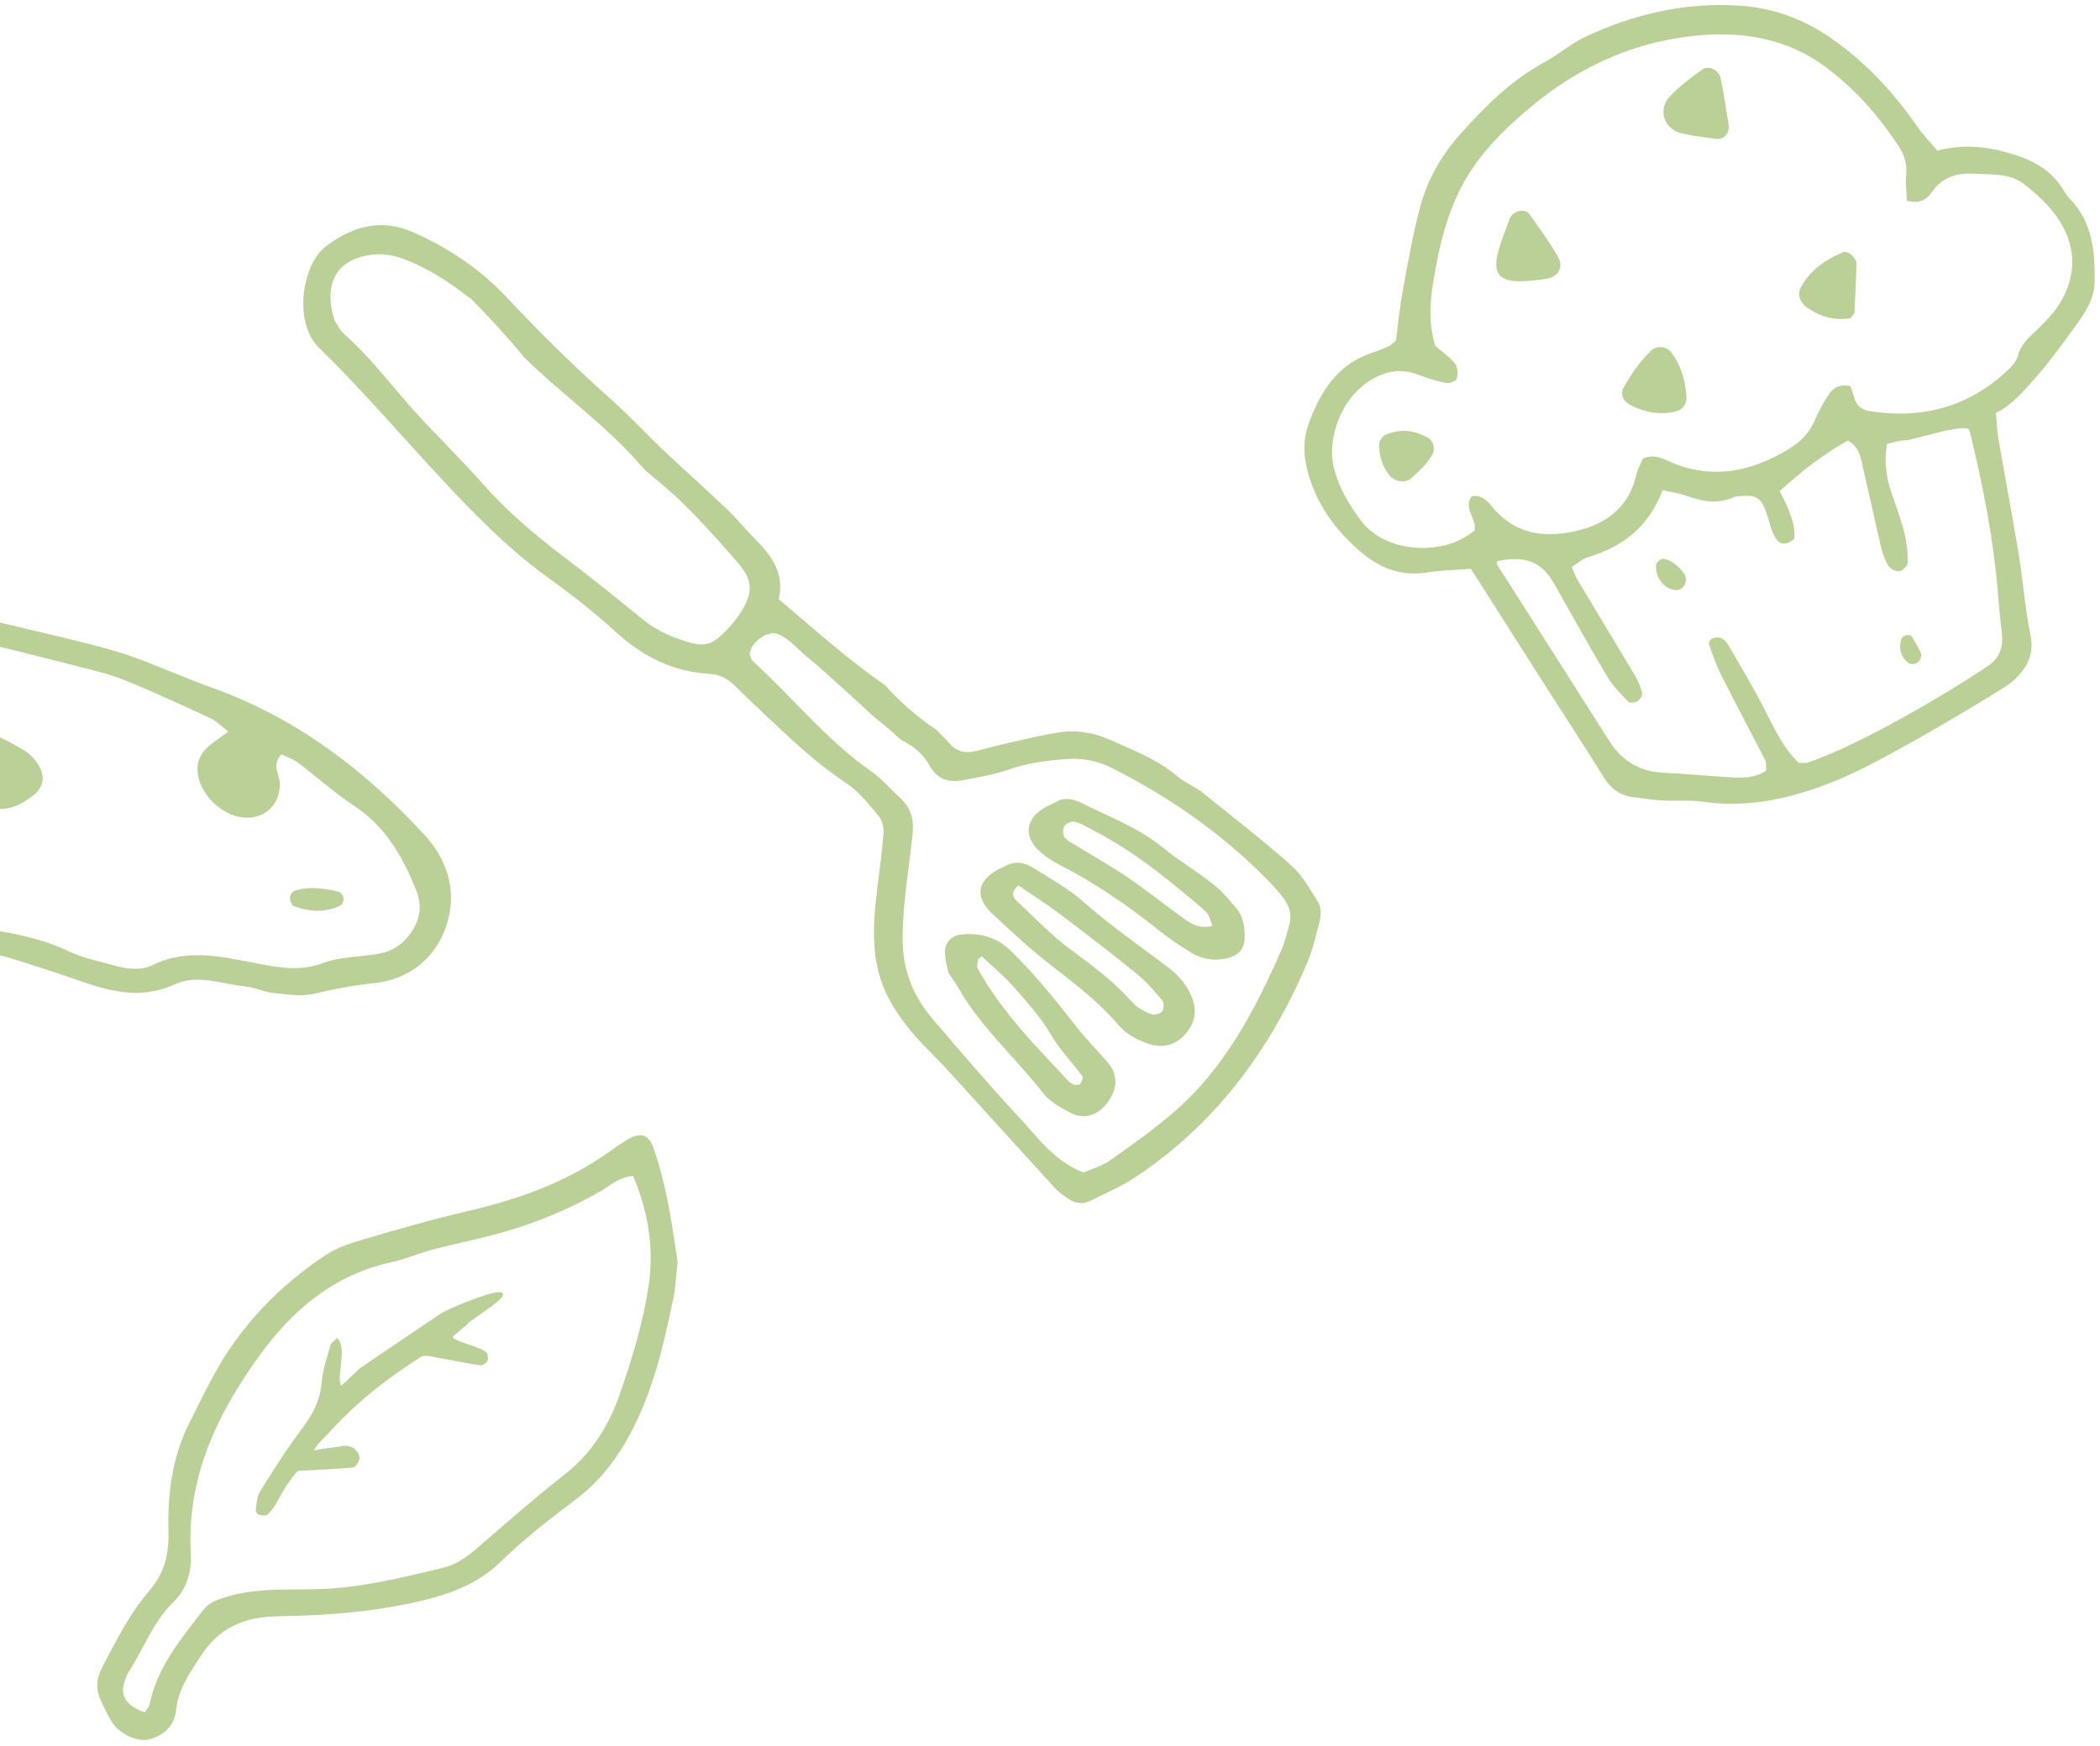
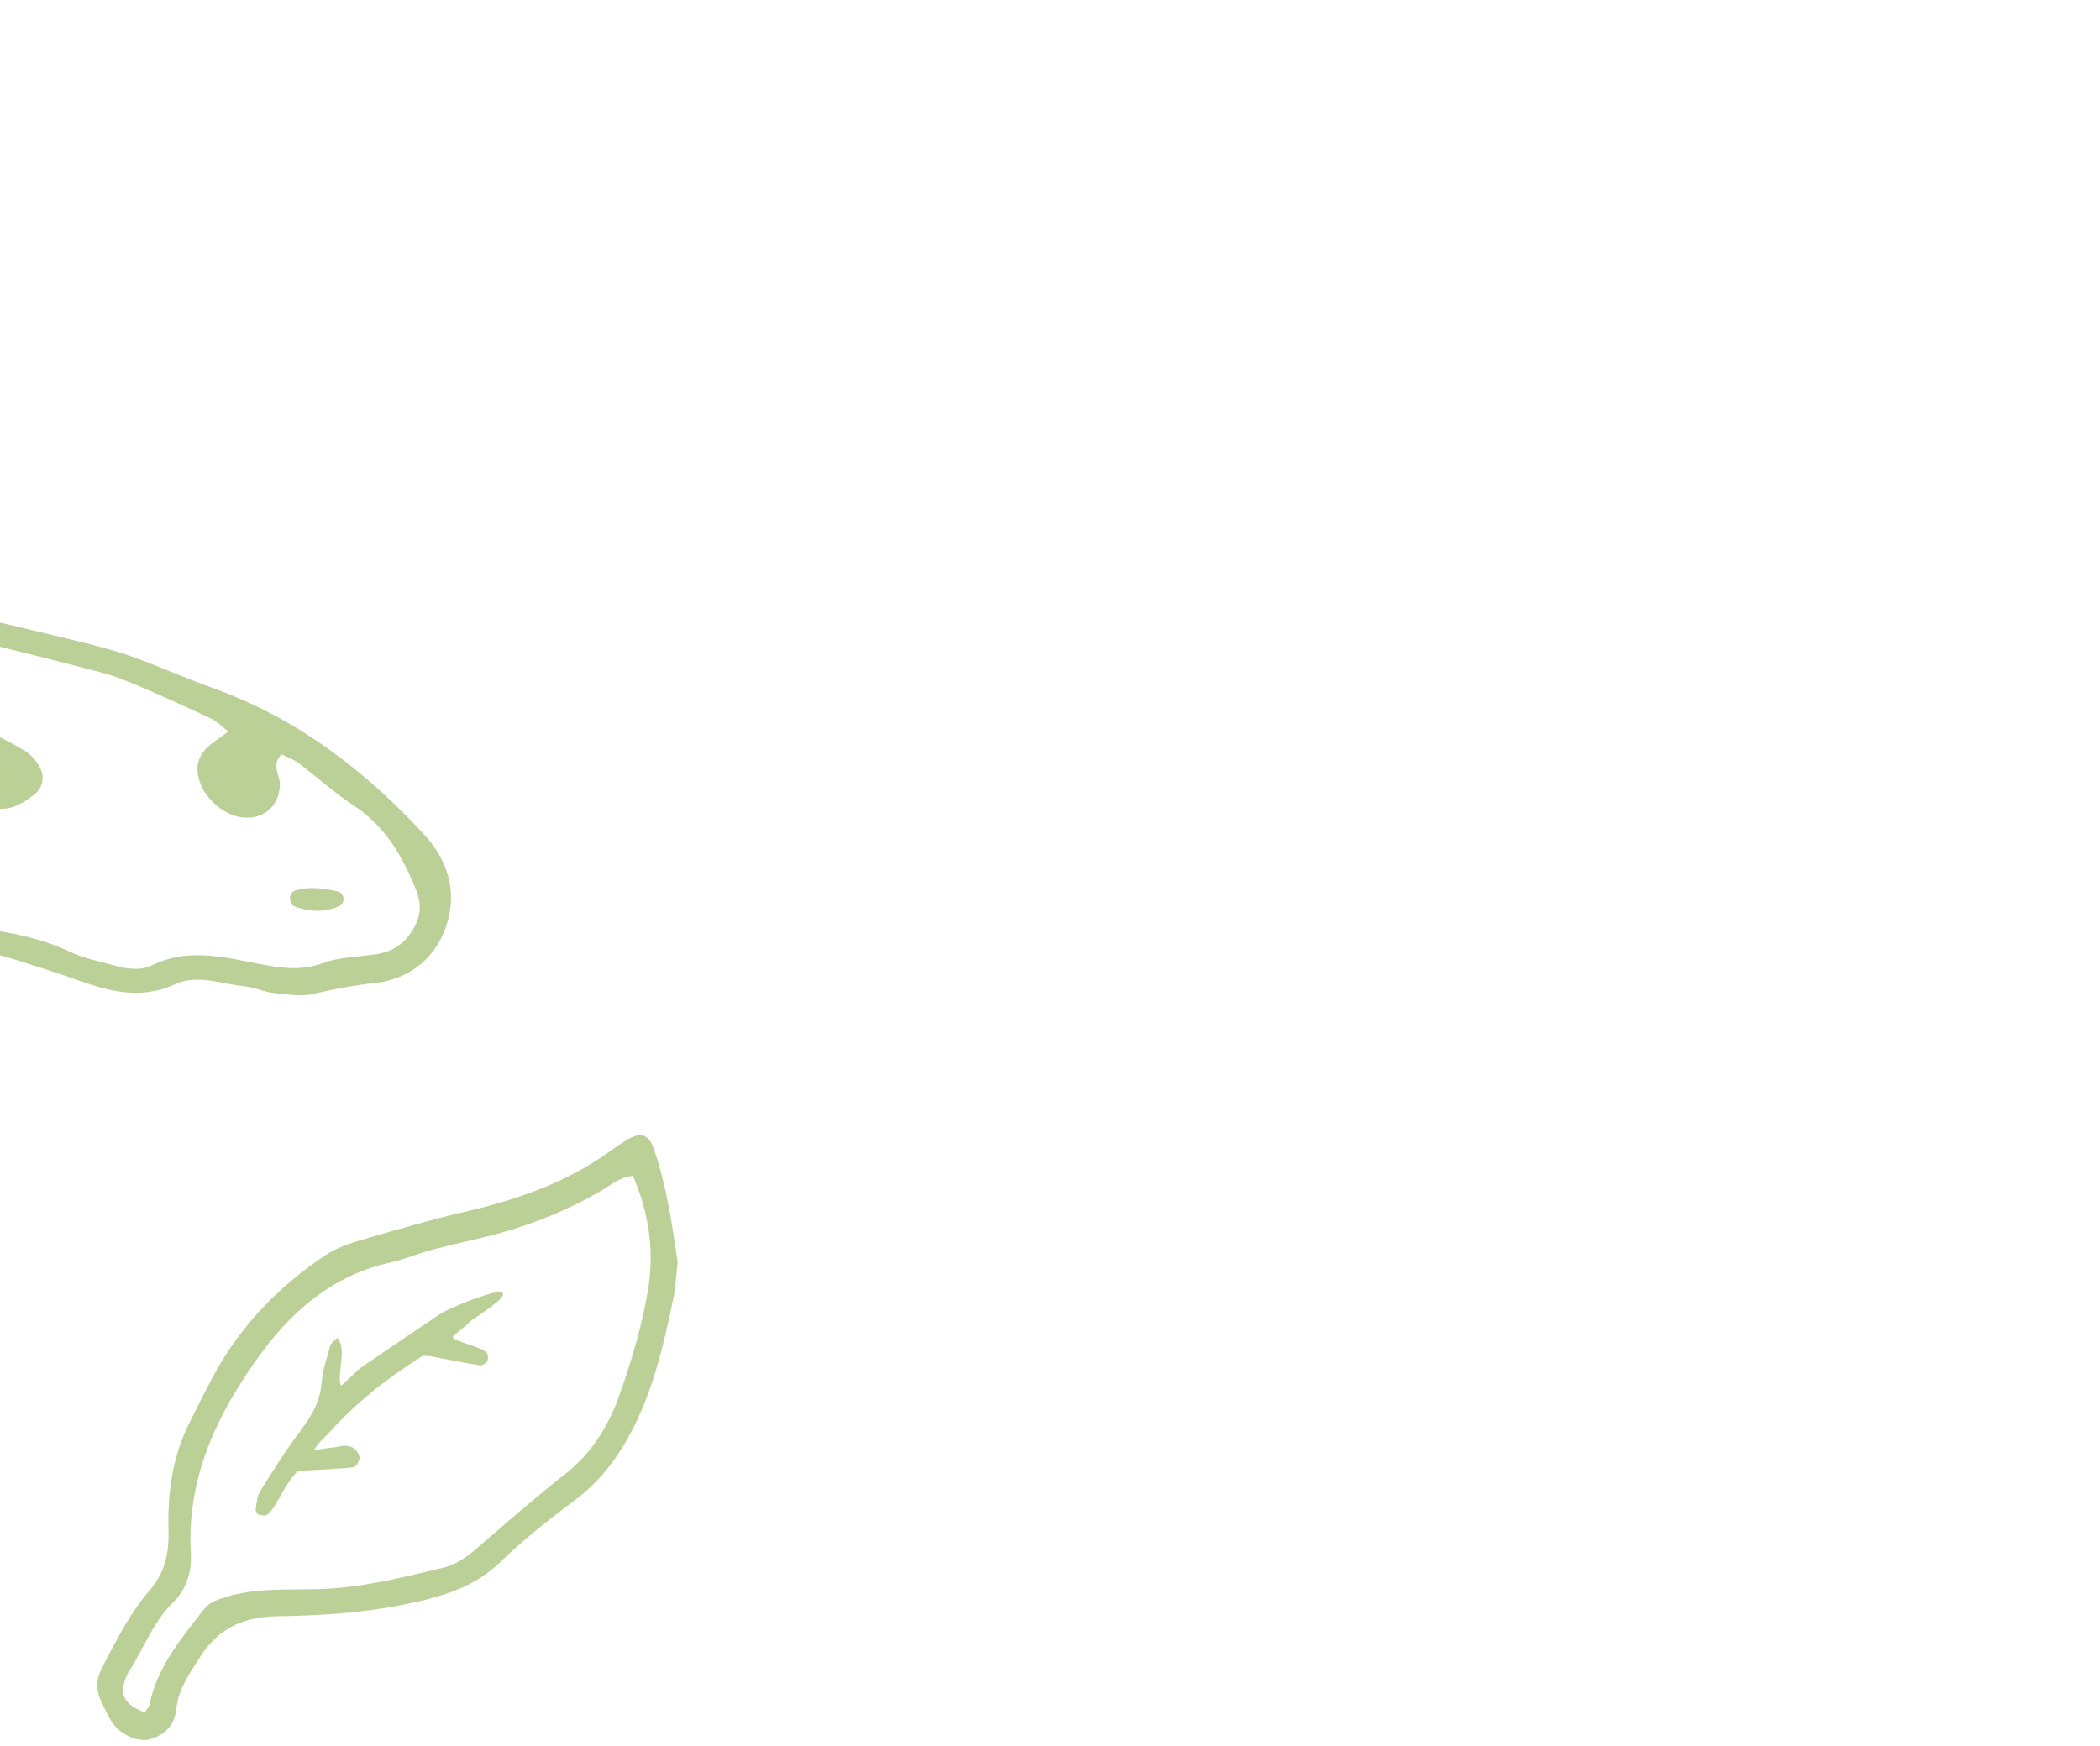
<svg xmlns="http://www.w3.org/2000/svg" width="184px" height="153px" viewBox="0 0 184 153" version="1.1">
  <title>Doodles/About Us/Purpose And Mission</title>
  <g id="4-About-Us/Innovations" stroke="none" stroke-width="1" fill="none" fill-rule="evenodd" opacity="0.5">
    <g id="About-Us" transform="translate(0, -1392)" fill="#78A22F">
      <g id="PURPOSE-&amp;-MISSION-PI" transform="translate(-38.506, 1166)">
        <g id="Illlustrations/About-Us/Purpose-And-Mission" transform="translate(0, 224.52)" style="mix-blend-mode: multiply;">
-           <path d="M205.989,57.221 C205.928,57.123 205.621,57.107 205.465,57.162 C205.307,57.217 205.121,57.385 205.077,57.541 C204.842,58.371 205.07,59.083 205.758,59.608 C205.883,59.703 206.142,59.695 206.312,59.644 C206.315,59.643 206.318,59.642 206.32,59.642 C206.771,59.505 206.966,58.971 206.743,58.555 C206.461,58.03 206.239,57.617 205.989,57.221 M184.212,50.45 C184.019,50.435 183.641,50.756 183.619,50.953 C183.492,52.057 184.287,53.119 185.359,53.194 C185.438,53.2 185.518,53.187 185.598,53.162 C186.191,52.977 186.398,52.251 186.054,51.735 C185.599,51.054 184.844,50.498 184.212,50.45 M159.339,40.594 C159.383,41.531 159.631,42.309 160.147,43.016 C160.63,43.68 161.612,43.906 162.188,43.368 C162.839,42.759 163.539,42.162 163.996,41.332 C164.297,40.785 164.101,40.095 163.551,39.8 C162.452,39.211 161.332,39.04 160.044,39.518 C159.602,39.682 159.316,40.123 159.339,40.594 M200.989,28.886 C201.06,27.457 201.14,26.029 201.169,24.599 C201.18,24.061 200.396,23.409 199.976,23.589 C198.446,24.242 197.1,25.143 196.294,26.663 C195.972,27.271 196.193,27.98 196.826,28.427 C197.967,29.234 199.223,29.588 200.642,29.368 C200.883,29.04 200.985,28.966 200.989,28.886 M169.773,23.559 C169.275,25.394 169.875,26.159 171.706,26.129 C172.474,26.117 173.246,26.026 174.006,25.912 C175.022,25.759 175.54,24.908 175.027,24.009 C174.268,22.678 173.371,21.421 172.461,20.185 C172.411,20.116 172.334,20.067 172.234,20.027 C171.643,19.789 170.973,20.119 170.752,20.716 C170.368,21.75 170.022,22.642 169.773,23.559 M184.95,32.377 C184.509,31.804 183.669,31.733 183.147,32.233 C182.183,33.156 181.428,34.271 180.76,35.453 C180.456,35.99 180.712,36.63 181.287,36.934 C182.624,37.64 183.982,37.871 185.36,37.535 C185.929,37.395 186.308,36.861 186.275,36.275 C186.188,34.753 185.719,33.376 184.95,32.377 M189.256,8.296 C189.11,7.599 188.188,7.183 187.642,7.58 C186.636,8.314 185.609,9.067 184.776,9.98 C183.74,11.117 184.323,12.798 185.813,13.157 C186.837,13.404 187.895,13.517 188.943,13.654 C189.035,13.666 189.128,13.659 189.218,13.638 C189.743,13.519 190.063,12.981 189.976,12.45 C189.712,10.851 189.522,9.566 189.256,8.296 M195.729,48.679 C194.997,49.375 194.353,49.191 193.993,48.491 C193.598,47.723 193.458,46.829 193.128,46.021 C192.763,45.124 192.275,44.872 191.291,44.937 C191,44.956 190.682,44.943 190.426,45.057 C188.976,45.705 187.585,45.416 186.175,44.904 C185.558,44.68 184.891,44.597 184.186,44.437 C182.983,47.593 180.736,49.399 177.669,50.299 C177.161,50.448 176.73,50.856 176.222,51.17 C176.452,51.684 176.575,52.052 176.769,52.377 C178.42,55.132 180.093,57.873 181.733,60.634 C182.023,61.122 182.252,61.666 182.39,62.214 C182.441,62.415 182.203,62.788 181.994,62.928 C181.793,63.062 181.327,63.124 181.205,62.998 C180.54,62.307 179.831,61.616 179.346,60.801 C177.753,58.127 176.246,55.401 174.713,52.691 C173.596,50.716 172.216,50.148 169.709,50.651 C169.69,50.743 169.623,50.866 169.659,50.923 C172.942,56.093 176.241,61.252 179.517,66.426 C180.648,68.211 182.229,69.116 184.342,69.208 C186.287,69.292 188.226,69.496 190.17,69.602 C191.231,69.661 192.306,69.666 193.264,69.01 C193.233,68.659 193.29,68.339 193.172,68.107 C191.89,65.597 190.559,63.111 189.291,60.594 C188.862,59.742 188.559,58.826 188.239,57.924 C188.197,57.805 188.365,57.505 188.499,57.453 C188.742,57.36 189.068,57.304 189.295,57.394 C189.543,57.492 189.778,57.739 189.918,57.98 C191.035,59.916 192.207,61.828 193.206,63.825 C194.034,65.479 194.831,67.117 196.108,68.329 C196.47,68.329 196.677,68.378 196.85,68.322 C201.161,66.915 209.002,62.342 212.704,59.83 C213.697,59.156 214.03,58.2 213.911,57.044 C213.801,55.98 213.676,54.916 213.594,53.85 C213.212,48.888 212.259,44.025 211.073,39.202 C210.887,38.445 206.202,40.052 205.443,40.07 C204.904,40.082 204.37,40.271 203.849,40.378 C203.591,41.922 203.762,43.251 204.203,44.561 C204.607,45.759 205.052,46.949 205.365,48.171 C205.579,49.007 205.662,49.894 205.664,50.758 C205.665,51.034 205.254,51.48 204.967,51.54 C204.677,51.601 204.175,51.368 203.999,51.106 C203.684,50.636 203.475,50.065 203.342,49.507 C202.801,47.238 202.325,44.954 201.785,42.684 C201.566,41.761 201.512,40.729 200.422,40.08 C198.286,41.278 196.327,42.783 194.442,44.52 C195.154,45.921 195.822,47.219 195.729,48.679 M205.587,19.074 C205.559,18.368 205.443,17.604 205.52,16.86 C205.616,15.931 205.407,15.135 204.911,14.372 C203.145,11.653 201.024,9.248 198.42,7.319 C195.307,5.012 191.659,4.288 187.918,4.538 C182.223,4.917 177.15,7.112 172.761,10.751 C170.82,12.36 168.982,14.09 167.536,16.216 C165.447,19.289 164.642,22.761 164.066,26.332 C163.77,28.173 163.711,30.002 164.264,31.795 C164.873,32.321 165.535,32.763 166.006,33.357 C166.246,33.66 166.261,34.272 166.141,34.673 C166.078,34.886 165.474,35.107 165.172,35.045 C164.322,34.872 163.489,34.588 162.673,34.286 C161.288,33.773 160.008,33.981 158.758,34.701 C155.875,36.361 154.762,40.127 155.375,42.488 C155.824,44.219 156.695,45.69 157.756,47.109 C159.937,50.028 165.1,50.231 167.699,47.96 C167.936,46.945 166.664,46.016 167.465,44.963 C168.482,44.812 168.908,45.519 169.414,46.09 C171.581,48.539 174.374,48.652 177.191,47.858 C179.535,47.197 181.3,45.677 181.872,43.104 C181.992,42.561 182.292,42.057 182.457,41.663 C183.579,41.193 184.342,41.761 185.131,42.077 C188.702,43.504 192.003,42.776 195.167,40.874 C196.188,40.26 197.02,39.491 197.498,38.348 C197.834,37.544 198.267,36.77 198.745,36.04 C199.137,35.443 199.731,35.107 200.64,35.334 C200.737,35.615 200.886,35.96 200.976,36.32 C201.168,37.094 201.701,37.417 202.437,37.529 C206.945,38.216 210.936,37.132 214.318,34.028 C214.735,33.646 215.188,33.156 215.317,32.64 C215.577,31.595 216.338,31.025 217.026,30.343 C217.646,29.728 218.285,29.106 218.77,28.389 C220.038,26.514 220.472,24.389 219.681,22.28 C218.954,20.343 217.457,18.851 215.824,17.595 C214.597,16.652 213.058,16.799 211.605,16.708 C210.056,16.61 208.706,16.942 207.775,18.317 C207.295,19.026 206.64,19.354 205.587,19.074 M213.389,37.666 C213.465,38.518 213.479,39.186 213.591,39.837 C214.186,43.29 214.837,46.734 215.405,50.192 C215.782,52.491 215.938,54.831 216.408,57.109 C216.726,58.649 216.251,59.772 215.259,60.803 C214.924,61.151 214.53,61.458 214.12,61.716 C210.829,63.788 203.515,68.123 199.914,69.663 C196.012,71.332 191.999,72.351 187.692,71.74 C186.543,71.577 185.356,71.7 184.189,71.634 C183.318,71.585 182.451,71.451 181.585,71.337 C180.449,71.187 179.645,70.603 179.03,69.609 C177.339,66.879 175.575,64.195 173.848,61.487 C171.703,58.125 169.566,54.757 167.381,51.321 C166.025,51.432 164.767,51.459 163.535,51.652 C161.114,52.031 159.212,51.188 157.426,49.583 C155.333,47.701 153.817,45.545 153.083,42.812 C152.689,41.344 152.671,39.945 153.201,38.516 C154.255,35.671 155.795,33.298 158.893,32.34 C159.355,32.197 159.802,31.998 160.241,31.794 C160.411,31.716 160.54,31.552 160.818,31.316 C161.007,29.908 161.151,28.362 161.433,26.842 C161.894,24.355 162.321,21.85 162.995,19.417 C163.623,17.152 164.828,15.065 166.37,13.329 C168.563,10.861 170.91,8.501 173.886,6.897 C175.082,6.252 176.128,5.315 177.349,4.735 C181.647,2.696 186.223,1.657 190.959,1.976 C193.753,2.164 196.394,3.074 198.837,4.753 C201.959,6.898 204.412,9.558 206.532,12.619 C207.023,13.327 207.637,13.95 208.252,14.682 C210.761,14.021 213.121,14.368 215.459,15.19 C216.984,15.726 218.256,16.538 219.154,17.898 C219.369,18.224 219.553,18.582 219.822,18.856 C221.842,20.913 222.077,23.489 222.035,26.172 C222.013,27.637 221.264,28.785 220.477,29.884 C219.23,31.625 217.956,33.36 216.532,34.955 C215.169,36.482 214.376,37.201 213.389,37.666" id="muffin" />
-           <path d="M140.181,58.409 C140.267,58.664 140.27,58.791 140.329,58.826 C140.549,58.959 140.796,59.177 141.016,59.159 C145.319,58.806 149.311,57.269 153.342,55.881 C153.426,55.852 153.499,55.79 153.571,55.736 C153.644,55.682 153.739,55.632 153.774,55.557 C153.846,55.4 153.98,55.169 153.92,55.075 C153.795,54.88 153.526,54.592 153.378,54.624 C151.877,54.952 150.406,55.505 148.892,55.663 C147.143,55.845 145.521,56.407 143.877,56.903 C142.603,57.288 141.399,57.903 140.181,58.409 M140.346,61.658 C139.844,61.543 139.206,61.47 138.628,61.245 C137.777,60.914 137.438,60.086 137.718,59.249 C138.261,57.632 139.171,56.509 140.896,55.832 C143.522,54.803 146.206,54.069 148.931,53.404 C150.334,53.061 151.702,52.566 153.081,52.125 C154.821,51.569 155.946,52.561 156.557,53.916 C157.041,54.991 156.832,56.122 155.895,56.865 C155.125,57.475 154.267,58.136 153.346,58.363 C149.487,59.317 145.827,61.029 141.818,61.406 C141.37,61.449 140.928,61.557 140.346,61.658 M145.963,38.843 C145.447,38.843 144.988,38.722 144.638,38.866 C143.639,39.276 142.683,39.791 141.713,40.27 C138.951,41.635 136.301,43.181 133.896,45.119 C133.475,45.457 133.011,45.777 132.702,46.203 C132.544,46.42 132.565,46.94 132.726,47.166 C132.89,47.397 133.364,47.591 133.632,47.523 C134.043,47.419 134.401,47.087 134.77,46.835 C136.187,45.868 137.565,44.839 139.023,43.938 C140.712,42.895 142.473,41.968 144.197,40.979 C144.976,40.533 145.763,40.08 145.963,38.843 M130.475,46.971 C130.363,46.17 130.796,45.498 131.458,44.956 C133.56,43.235 135.463,41.27 137.943,40.023 C139.561,39.21 141.053,38.149 142.658,37.307 C143.528,36.851 144.501,36.564 145.456,36.303 C146.368,36.053 147.261,36.314 148.096,36.712 C148.927,37.109 149.263,37.795 149.105,38.731 C148.897,39.962 148.251,40.928 147.22,41.608 C146.311,42.208 145.394,42.809 144.426,43.303 C141.261,44.917 138.266,46.781 135.498,49.016 C134.941,49.466 134.295,49.857 133.629,50.113 C131.997,50.739 130.758,49.931 130.54,48.171 C130.496,47.812 130.5,47.446 130.475,46.971 M135.823,52.935 C136.027,53.703 136.469,53.844 136.922,53.654 C138.932,52.809 141.016,52.077 142.895,50.996 C144.956,49.811 147.008,48.689 149.283,47.97 C149.855,47.789 150.381,47.352 150.828,46.928 C151.035,46.73 151.148,46.215 151.037,45.962 C150.932,45.724 150.423,45.454 150.182,45.521 C149.146,45.813 148.093,46.124 147.137,46.608 C144.625,47.882 142.147,49.224 139.683,50.59 C138.35,51.328 137.074,52.17 135.823,52.935 M133.811,53.377 C133.678,52.358 134.191,51.625 134.985,51.096 C136.421,50.141 137.813,49.065 139.368,48.357 C142.27,47.036 144.977,45.381 147.758,43.852 C148.74,43.312 149.768,43.012 150.881,43.037 C152.184,43.066 153.126,43.68 153.669,44.871 C154.216,46.074 154.03,47.176 153.151,48.151 C152.412,48.97 151.569,49.614 150.473,49.939 C148.022,50.668 145.79,51.875 143.546,53.086 C141.474,54.204 139.295,55.132 137.126,56.056 C135.179,56.885 133.951,56.058 133.813,53.935 C133.801,53.754 133.811,53.572 133.811,53.377 M161.123,57.964 C159.158,59.913 156.677,60.374 154.385,61.161 C150.778,62.399 147.116,63.48 143.459,64.564 C140.854,65.337 138.352,65.215 135.783,64.035 C133.044,62.776 130.566,61.106 127.984,59.607 C126.83,58.938 125.821,58.777 124.65,59.268 C123.559,59.725 122.402,60.075 121.399,60.678 C117.315,63.133 112.7,64.311 108.386,66.206 C108.236,66.271 108.032,66.214 107.757,66.214 C107.015,65.819 106.833,65.043 106.731,64.179 C106.761,64.146 106.79,64.11 106.819,64.073 C106.67,63.339 107.619,62.799 108.162,62.527 C108.503,62.356 108.856,62.209 109.21,62.067 C109.326,62.02 109.443,61.974 109.559,61.926 C109.56,61.926 109.562,61.925 109.563,61.924 C109.641,61.882 109.721,61.843 109.8,61.803 C109.931,61.737 110.063,61.671 110.196,61.605 C111.377,61.023 112.585,60.498 113.791,59.97 C114.402,59.702 115.007,59.424 115.618,59.158 C116.205,58.902 116.804,58.673 117.378,58.391 C117.895,58.138 118.383,57.849 118.915,57.625 C119.3,57.462 119.689,57.303 120.051,57.093 C120.133,57.029 120.217,56.968 120.299,56.903 C121.121,56.255 122.044,55.874 123.037,55.785 C124.463,55.657 125.146,54.84 125.43,53.571 C125.725,52.244 126.098,50.916 126.201,49.571 C126.335,47.815 126.847,46.182 127.425,44.556 C127.89,43.244 128.701,42.12 129.769,41.253 C134.389,37.5 139.437,34.479 145.08,32.511 C145.508,32.362 145.953,32.257 146.395,32.156 C147.248,31.963 148.022,32.149 148.69,32.714 C149.246,33.183 149.839,33.622 150.326,34.157 C154.209,38.412 157.773,42.895 159.486,48.516 C160.173,50.769 160.639,53.095 161.096,55.409 C161.266,56.271 161.123,57.195 161.123,57.964 M103.931,71.402 C103.099,72.268 102.201,72.984 101.125,73.528 C98.531,74.839 95.94,76.162 93.396,77.567 C90.525,79.151 87.598,80.56 84.452,81.541 C81.5,82.462 78.636,83.666 75.682,84.582 C72.991,85.416 70.247,86.068 67.668,87.244 C67.187,87.464 66.609,87.472 66.241,87.544 C62.878,87.179 61.291,85.211 62.33,82.046 C62.603,81.216 63.165,80.407 63.789,79.783 C65.206,78.362 66.864,77.227 68.626,76.259 C68.787,76.171 68.965,76.067 69.144,75.98 C69.193,75.922 69.258,75.877 69.333,75.848 C71.408,75.056 73.522,74.369 75.652,73.742 C75.71,73.725 75.763,73.72 75.812,73.726 C75.84,73.715 75.868,73.703 75.896,73.692 C80.209,72.003 84.207,69.574 88.667,68.218 C89.271,68.035 89.852,67.754 90.416,67.466 C93.428,65.925 96.645,64.932 99.857,63.933 C101.885,63.302 102.863,63.665 104.039,65.404 C104.343,65.854 104.601,66.342 104.82,66.839 C105.784,69.025 105.621,69.641 103.931,71.402 M163.631,58.413 C163.558,56.961 163.595,55.488 163.359,54.061 C161.989,45.805 158.078,38.821 152.452,32.74 C151.531,31.745 150.44,30.894 149.361,30.063 C148.958,29.752 148.339,29.485 147.864,29.547 C146.52,29.724 145.099,29.862 143.889,30.412 C140.827,31.802 137.856,33.392 134.869,34.942 C134.147,35.316 133.551,35.943 132.82,36.289 C130.718,37.285 129.107,38.905 127.42,40.419 C126.255,41.465 125.396,42.779 124.989,44.307 C124.616,45.71 124.357,47.144 124.071,48.57 C123.875,49.55 123.717,50.538 123.547,51.523 C123.376,52.508 122.873,53.181 121.859,53.44 C121.393,53.558 120.953,53.817 120.492,53.92 C118.799,55.01 116.931,55.874 115.004,56.484 C111.723,58.513 108.166,60.066 104.369,61.922 C102.515,60.511 100.589,60.947 98.647,61.689 C97.544,62.111 96.393,62.411 95.302,62.861 C92.948,63.831 90.629,64.884 88.278,65.861 C86.262,66.698 84.185,67.397 82.2,68.299 C78.384,70.032 74.489,71.551 70.532,72.923 C67.309,74.041 64.474,75.825 61.956,78.103 C59.688,80.155 59.307,82.698 59.972,85.597 C60.562,88.165 64.923,90.924 67.822,89.767 C72.549,87.88 77.448,86.428 82.27,84.779 C86.405,83.364 90.507,81.884 94.315,79.674 C96.513,78.397 98.766,77.183 101.095,76.172 C104.052,74.89 106.39,73.011 107.866,70.139 C108.224,69.442 108.731,68.979 109.406,68.669 C109.984,68.403 110.587,68.192 111.174,67.945 C114.694,66.462 118.273,65.127 121.53,63.054 C122.65,62.341 124.039,62.011 125.344,61.643 C125.804,61.513 126.446,61.672 126.892,61.91 C128.252,62.639 129.557,63.47 130.882,64.262 C133.793,66.002 136.732,67.617 140.316,67.345 C142.156,67.206 143.896,66.737 145.605,66.088 C146.454,65.766 147.305,65.445 148.167,65.16 C152.565,63.704 156.97,62.265 161.366,60.803 C161.792,60.661 162.184,60.41 162.579,60.187 C163.264,59.8 163.672,59.227 163.631,58.413" id="spatula" transform="translate(111.656, 59.788) rotate(-294) translate(-111.656, -59.788) " />
          <path d="M14.583,59.229 C15.081,60.486 16.078,61.389 17.449,61.98 C17.589,62.041 17.796,61.948 18.018,61.822 C18.352,61.634 18.471,61.207 18.281,60.874 C17.625,59.724 16.631,59.044 15.603,58.397 C15.041,58.043 14.339,58.612 14.583,59.229 M48.91,85.085 C53.363,88.236 58.395,89.125 63.666,89.273 C63.902,89.279 64.194,89.266 64.365,89.137 C64.634,88.934 64.971,88.64 65,88.356 C65.026,88.094 64.725,87.587 64.501,87.545 C63.447,87.347 62.37,87.18 61.299,87.17 C57.703,87.134 54.409,86.211 51.405,84.19 C49.808,83.115 48.164,82.075 46.432,81.245 C45.595,80.844 44.728,80.471 43.785,80.261 C43.011,80.09 42.595,81.137 43.276,81.542 C45.245,82.715 47.13,83.825 48.91,85.085 M41.85,73.705 C44.023,75.757 46.78,76.145 49.58,76.132 C51.01,76.125 51.767,74.616 51.299,73.197 C50.865,71.882 50.124,70.75 48.846,70.209 C47.301,69.555 45.698,68.989 44.068,68.603 C43.285,68.417 42.472,68.433 41.645,68.787 C40.89,69.11 40.465,69.922 40.585,70.734 C40.751,71.862 40.994,72.897 41.85,73.705 M27.455,53.166 C26.974,53.011 26.451,52.752 25.905,52.683 C23.865,52.427 21.792,52.368 19.778,51.986 C16.511,51.368 13.571,52.231 10.659,53.543 C9.15,54.224 8.526,55.413 8.38,56.97 C8.272,58.123 8.65,59.112 9.333,60.01 C10.284,61.261 11.465,62.401 12.132,63.788 C13.033,65.665 14.494,66.671 16.159,67.76 C18.749,69.454 21.571,71.051 22.737,74.256 C23.131,75.341 24.008,76.017 24.975,76.549 C26.248,77.248 27.497,78.052 28.857,78.516 C31.426,79.393 33.638,80.813 35.779,82.418 C37.037,83.36 38.338,84.264 39.699,85.044 C41.058,85.824 42.454,86.721 43.947,87.041 C46.161,87.515 48.018,88.521 49.792,89.807 C51.407,90.977 53.207,91.646 55.197,91.698 C57.002,91.746 58.81,91.684 60.617,91.693 C62.066,91.7 63.517,91.711 64.964,91.781 C65.685,91.817 66.397,92.042 67.119,92.089 C70.872,92.335 73.395,89.597 72.712,85.931 C72.24,83.396 71.08,81.15 69.563,79.056 C68.187,77.159 66.775,75.591 64.255,75.02 C61.824,74.469 59.793,72.749 59.243,70.249 C58.728,67.912 57.194,66.754 55.45,65.704 C51.621,63.397 47.733,61.186 43.839,58.987 C42.791,58.395 41.658,57.935 40.529,57.506 C38.383,56.691 36.22,55.921 34.046,55.185 C33.527,55.009 32.937,55.043 32.196,54.959 C32.349,55.93 32.519,56.616 32.551,57.309 C32.592,58.202 32.225,58.958 31.499,59.513 C30.032,60.634 27.512,60.626 26.057,59.499 C24.556,58.335 24.458,56.448 25.77,55.103 C26.326,54.533 27.44,54.499 27.455,53.166 M59.345,94.314 C55.281,94.403 51.392,93.847 47.992,91.335 C46.527,90.251 44.875,89.569 43.08,89.082 C41.596,88.68 40.178,87.878 38.861,87.047 C37.129,85.955 35.585,84.563 33.847,83.483 C32.212,82.468 30.436,81.676 28.709,80.813 C27.632,80.274 26.519,79.805 25.439,79.27 C23.122,78.122 21.165,76.715 20.151,74.098 C19.384,72.119 17.233,71.278 15.635,70.009 C14.979,69.488 14.121,69.224 13.459,68.709 C12.519,67.977 11.462,67.259 10.839,66.289 C9.859,64.761 8.83,63.309 7.663,61.911 C5.386,59.181 5.296,55.719 7.282,52.809 C8.763,50.64 11.128,49.678 13.504,49.535 C21.194,49.069 28.723,49.955 35.852,53.171 C38.164,54.214 40.562,55.067 42.872,56.115 C44.4,56.808 45.862,57.659 47.318,58.501 C49.934,60.016 52.519,61.584 55.125,63.116 C56.268,63.788 57.47,64.368 58.575,65.097 C59.906,65.975 61.238,66.654 62.899,66.774 C65.333,66.95 66.856,68.557 67.667,70.694 C68.752,73.549 70.242,76.111 72.188,78.455 C73.849,80.454 74.624,82.95 75.224,85.381 C76.315,89.796 72.829,94.031 68.044,94.355 C66.118,94.485 64.177,94.376 62.242,94.376 C62.241,94.281 60.31,94.293 59.345,94.314" id="cookie" transform="translate(40.647, 71.919) scale(-1, 1) rotate(-44) translate(-40.647, -71.919) " />
          <path d="M76.095,120.317 C77.573,120.593 79.046,120.892 80.53,121.131 C80.741,121.165 81.103,120.966 81.203,120.775 C81.307,120.577 81.274,120.168 81.129,120.008 C80.693,119.527 78.688,119.158 78.168,118.695 C78.251,118.441 79.429,117.652 79.546,117.41 C80.11,116.909 83.051,115.196 82.522,114.779 C82.041,114.4 78.595,115.885 78.029,116.132 C77.599,116.321 77.182,116.557 76.792,116.819 C74.597,118.293 72.413,119.782 70.225,121.263 C69.782,121.563 69.146,122.297 68.394,122.924 C67.939,122.061 68.992,119.619 68.037,118.735 C67.789,119.002 67.511,119.166 67.45,119.389 C67.152,120.48 66.772,121.576 66.682,122.691 C66.554,124.288 65.841,125.517 64.908,126.759 C63.606,128.489 62.45,130.332 61.302,132.171 C61.023,132.618 60.994,133.234 60.907,133.782 C60.885,133.918 61.059,134.187 61.19,134.224 C61.433,134.291 61.809,134.337 61.955,134.203 C62.292,133.892 62.573,133.494 62.791,133.086 C63.366,132.003 64.021,130.989 64.61,130.383 C66.47,130.279 67.962,130.231 69.442,130.077 C69.671,130.053 70.006,129.545 70.008,129.259 C70.01,128.957 69.738,128.548 69.466,128.376 C69.184,128.197 68.734,128.143 68.399,128.218 C67.705,128.374 66.985,128.375 66.013,128.594 C66.349,127.942 66.923,127.488 67.141,127.247 C69.753,124.356 72.225,122.418 75.512,120.314 C75.906,120.314 76.004,120.299 76.095,120.317 M93.971,104.528 C92.701,104.661 91.921,105.417 91.032,105.927 C88.305,107.491 85.421,108.676 82.403,109.519 C80.4,110.079 78.354,110.481 76.342,111.01 C75.155,111.321 74.018,111.835 72.822,112.094 C69.987,112.709 67.532,113.953 65.296,115.834 C62.931,117.824 61.162,120.24 59.535,122.802 C56.679,127.302 54.927,132.142 55.224,137.555 C55.318,139.278 54.866,140.739 53.643,141.94 C51.916,143.637 51.122,145.922 49.841,147.899 C49.638,148.213 49.496,148.579 49.389,148.94 C49.032,150.147 49.616,150.994 51.189,151.544 C51.329,151.319 51.554,151.102 51.606,150.849 C52.289,147.564 54.367,145.085 56.346,142.544 C56.841,141.909 57.501,141.686 58.254,141.451 C60.932,140.615 63.71,140.826 66.419,140.745 C70.167,140.633 73.714,139.741 77.298,138.881 C78.437,138.607 79.35,137.979 80.229,137.22 C82.808,134.991 85.376,132.741 88.056,130.636 C90.389,128.801 91.855,126.379 92.795,123.703 C93.89,120.585 94.853,117.402 95.343,114.1 C95.788,111.107 95.398,107.851 93.971,104.528 M97.878,112.095 C97.738,113.332 97.703,114.287 97.513,115.21 C96.595,119.664 95.573,124.084 93.206,128.058 C92.078,129.951 90.709,131.577 88.92,132.917 C86.649,134.616 84.398,136.38 82.369,138.353 C80.204,140.456 77.598,141.292 74.783,141.914 C70.875,142.777 66.915,143.07 62.942,143.12 C59.967,143.158 57.708,144.063 56.026,146.707 C55.097,148.168 54.13,149.515 53.952,151.257 C53.806,152.683 52.965,153.487 51.707,153.885 C50.616,154.23 48.991,153.476 48.29,152.365 C47.938,151.806 47.669,151.194 47.38,150.598 C46.895,149.595 46.921,148.642 47.454,147.616 C48.676,145.26 49.871,142.884 51.61,140.862 C52.928,139.329 53.322,137.674 53.268,135.646 C53.182,132.433 53.583,129.225 55.054,126.269 C55.729,124.912 56.401,123.553 57.114,122.215 C59.482,117.771 62.871,114.245 67.035,111.472 C67.963,110.854 69.081,110.465 70.164,110.15 C73.248,109.25 76.337,108.347 79.465,107.622 C83.931,106.585 88.175,105.084 91.931,102.384 C92.392,102.052 92.864,101.733 93.345,101.431 C94.572,100.66 95.331,100.833 95.773,102.108 C96.928,105.435 97.417,108.902 97.878,112.095" id="leaf" />
        </g>
      </g>
    </g>
  </g>
</svg>